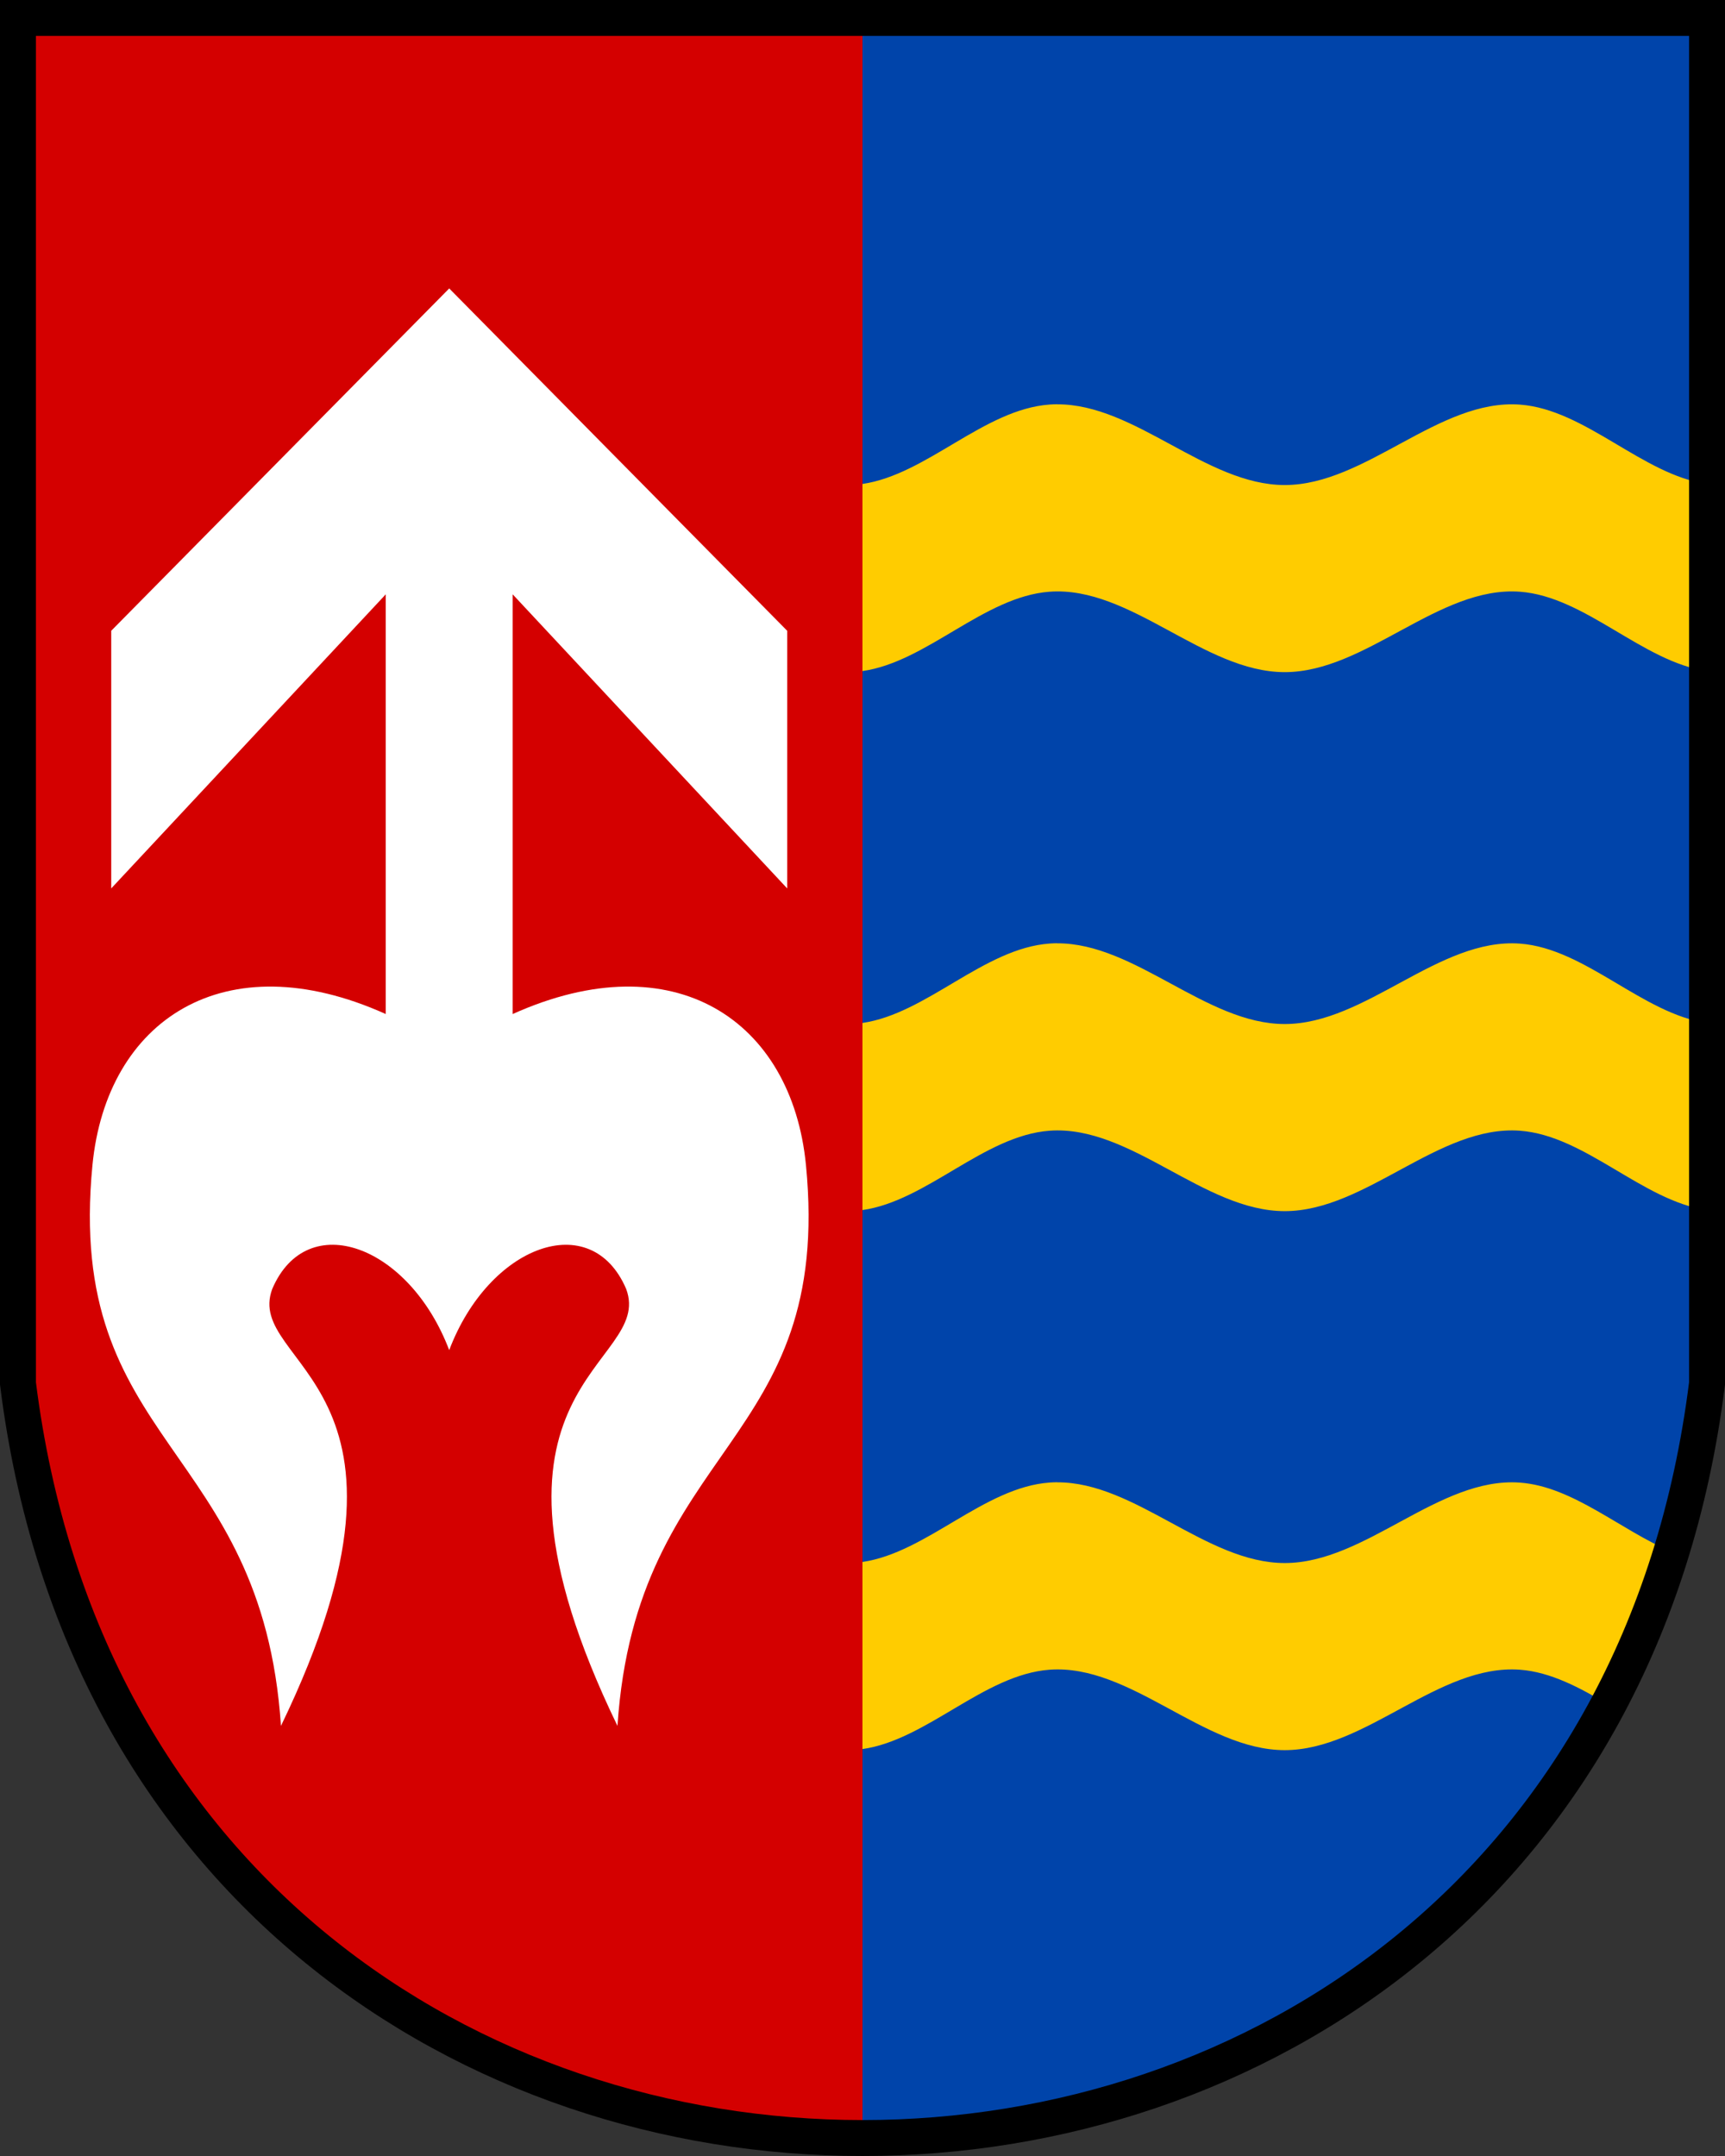
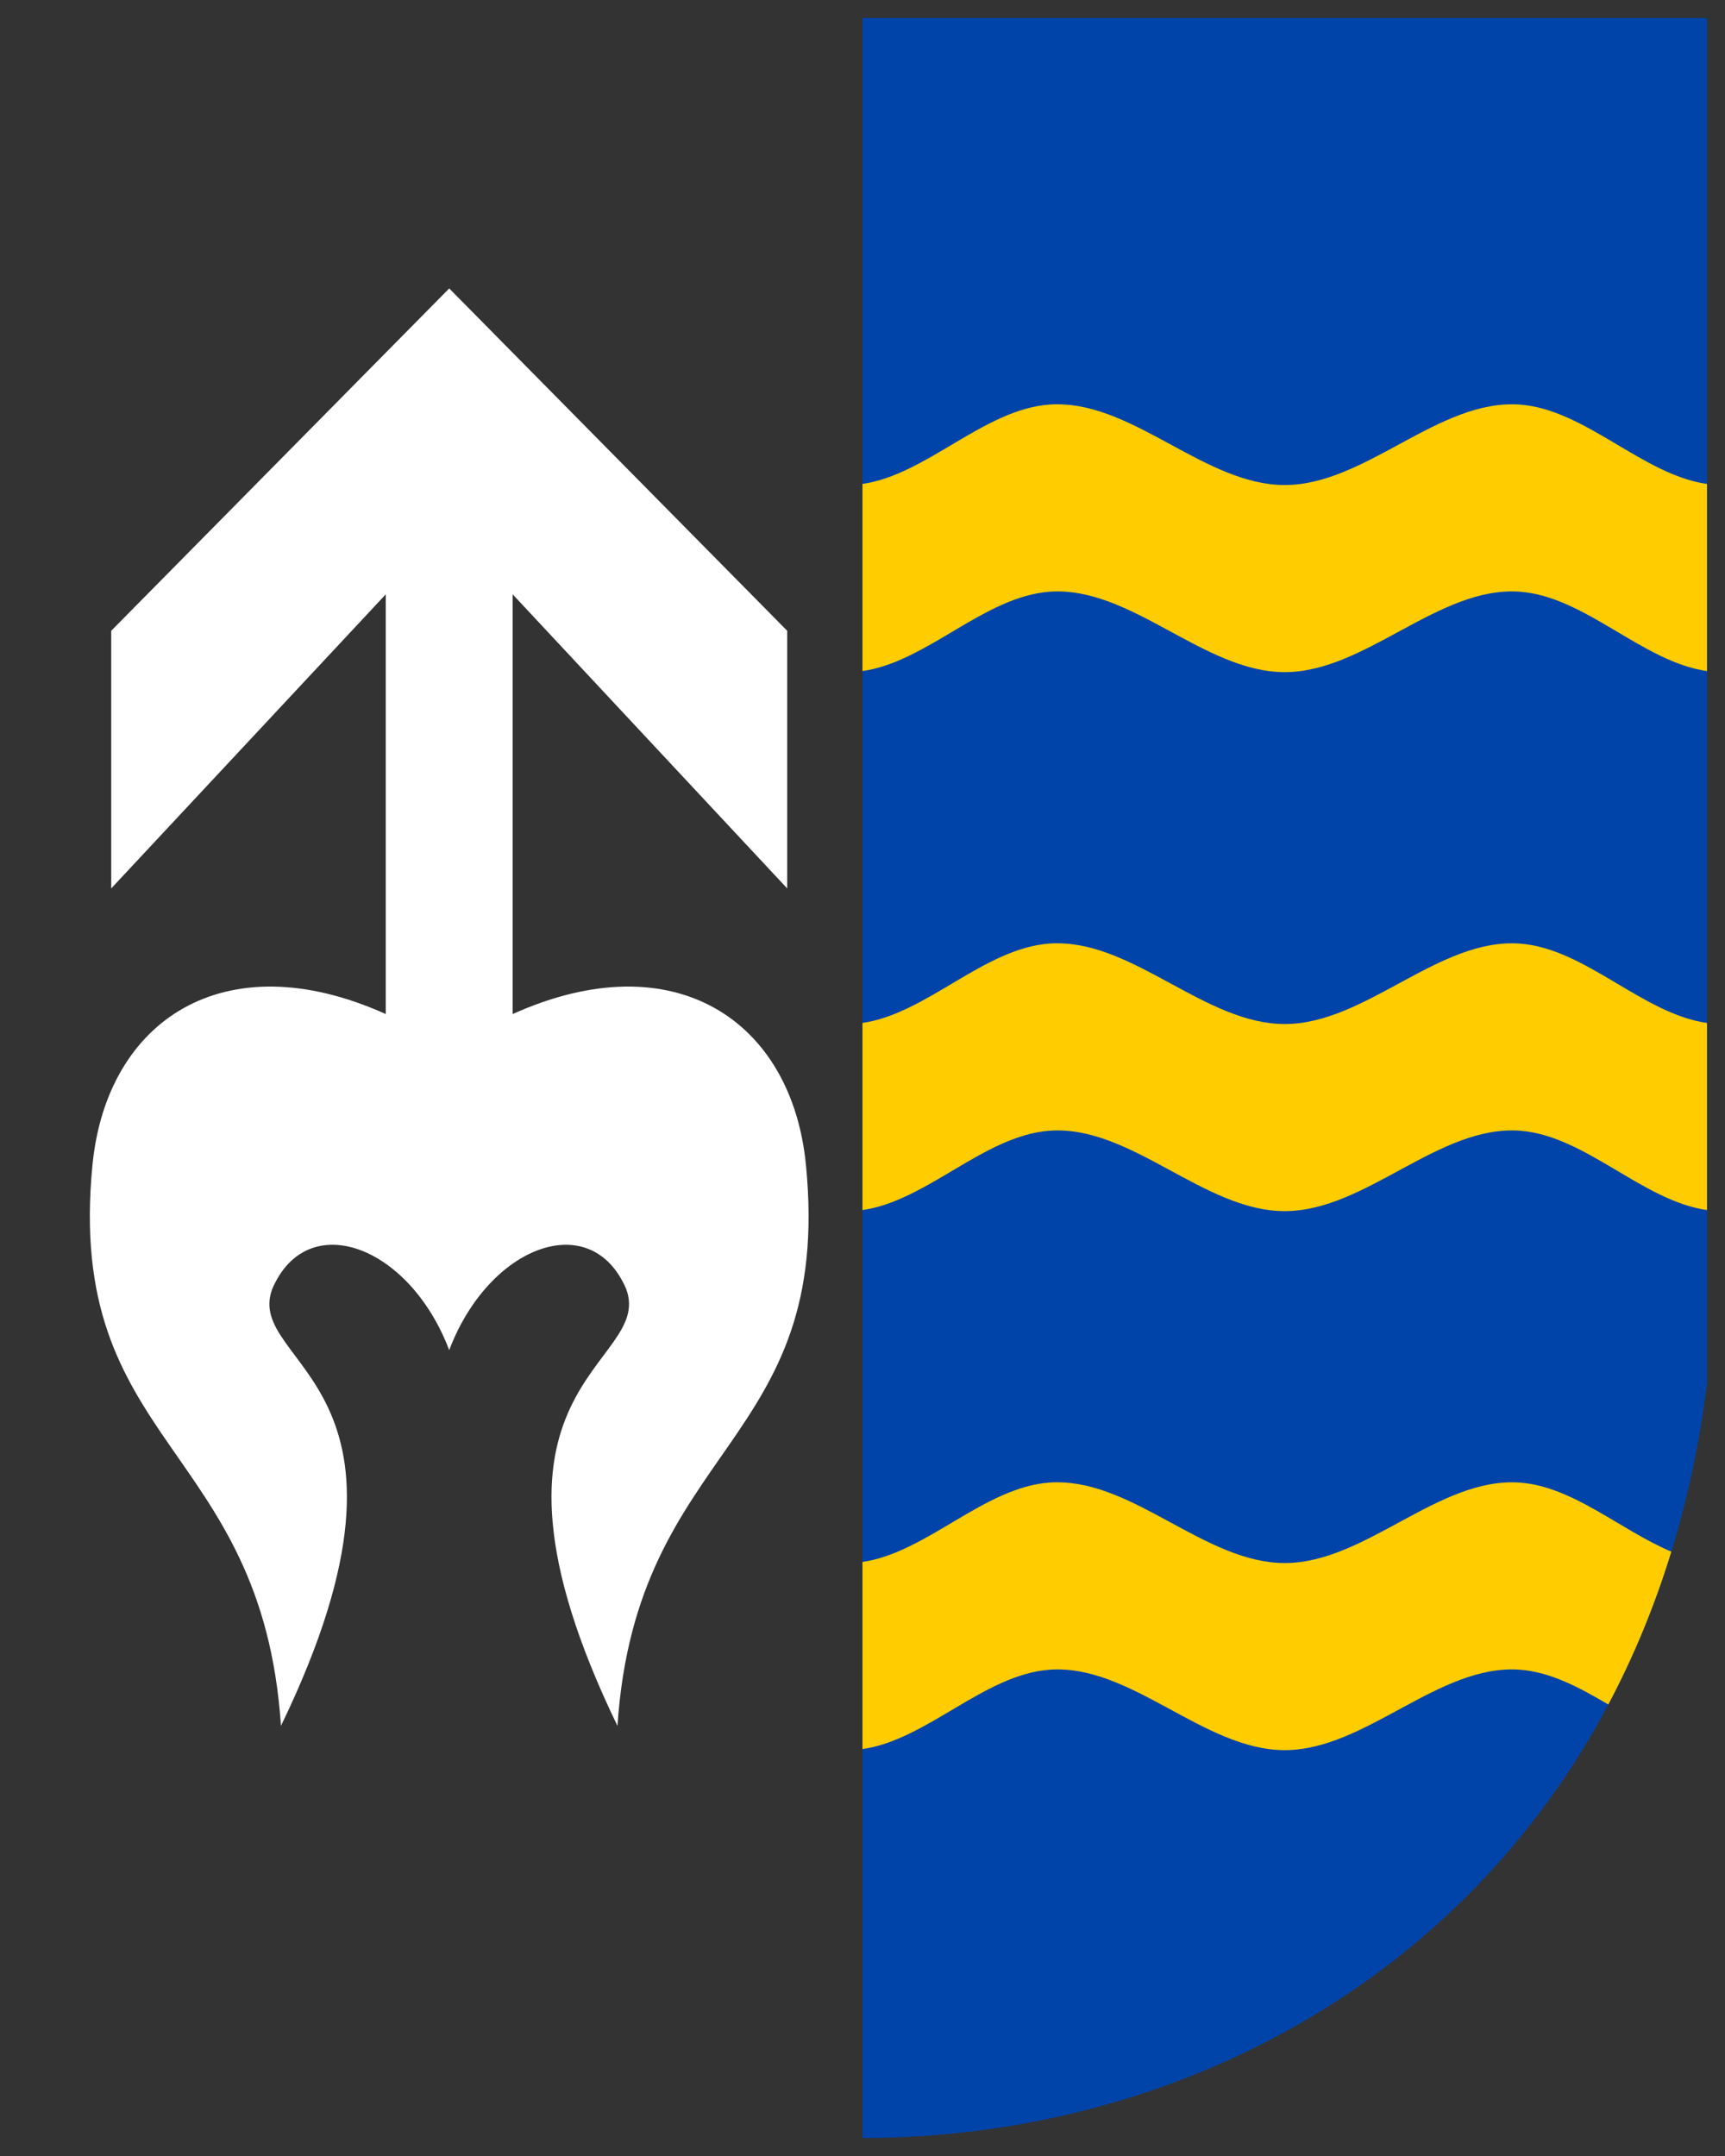
<svg xmlns="http://www.w3.org/2000/svg" xmlns:xlink="http://www.w3.org/1999/xlink" height="600" width="480" version="1.1">
  <rect width="100%" height="100%" fill="#333333" stroke="none" />
-   <path fill="#d40000" d="m5 5v380c35 280 435 280 470 0v-380z" />
+   <path fill="#d40000" d="m5 5v380v-380z" />
  <path fill="#fff" d="m125 80.27-94.05 95.27v71.7l76.39-81.84v116.8c-45.02-20.26-77.69 1.82-81.61 42-7.649 78.34 47.18 77.35 52.45 156.1 46.25-95.61-10.48-100-2.423-121.6 9.704-22.68 38.14-12.21 49.24 17.03 11.09-29.24 39.53-39.7 49.24-17.03 8.058 21.62-48.68 26.01-2.421 121.6 5.273-78.73 60.1-77.74 52.45-156.1-3.923-40.18-36.59-62.26-81.61-42v-116.8l76.39 81.84v-71.7z" />
  <path d="m240 595c108.8 0 217.5-70 235-210v-380h-235z" fill="#04a" />
  <path id="a" fill="#fc0" d="m294.2 112.5c-0.702 0.003-1.405 0.03-2.111 0.082-18.3 1.3-34.2 19.5-52.1 22.1v52.07c17.91-2.53 33.82-20.73 52.05-22.08 22.59-1.667 42.86 22.38 65.45 22.38s42.86-24.04 65.45-22.38c18.23 1.346 34.14 19.55 52.05 22.08v-52.07c-17.91-2.531-33.82-20.74-52.05-22.08-22.59-1.667-42.86 22.38-65.45 22.38-21.89 0-41.6-22.57-63.34-22.46z" />
  <use xlink:href="#a" y="150" />
  <path fill="#fc0" d="m294.2 412.5c-0.702 0.003-1.405 0.03-2.111 0.082-18.3 1.3-34.2 19.5-52.1 22.1v52.07c17.91-2.53 33.82-20.73 52.05-22.08 22.59-1.667 42.86 22.38 65.45 22.38s42.86-24.04 65.45-22.38c8.558 0.632 16.6 4.981 24.59 9.68 6.96-13.11 12.86-27.29 17.54-42.54-14.05-5.91-27.32-18.12-42.12-19.21-22.59-1.667-42.86 22.38-65.45 22.38-21.89 0-41.6-22.57-63.34-22.46z" />
-   <path d="m5 5v380c35 280 435 280 470 0v-380z" stroke="#000" stroke-width="10" fill="none" />
</svg>